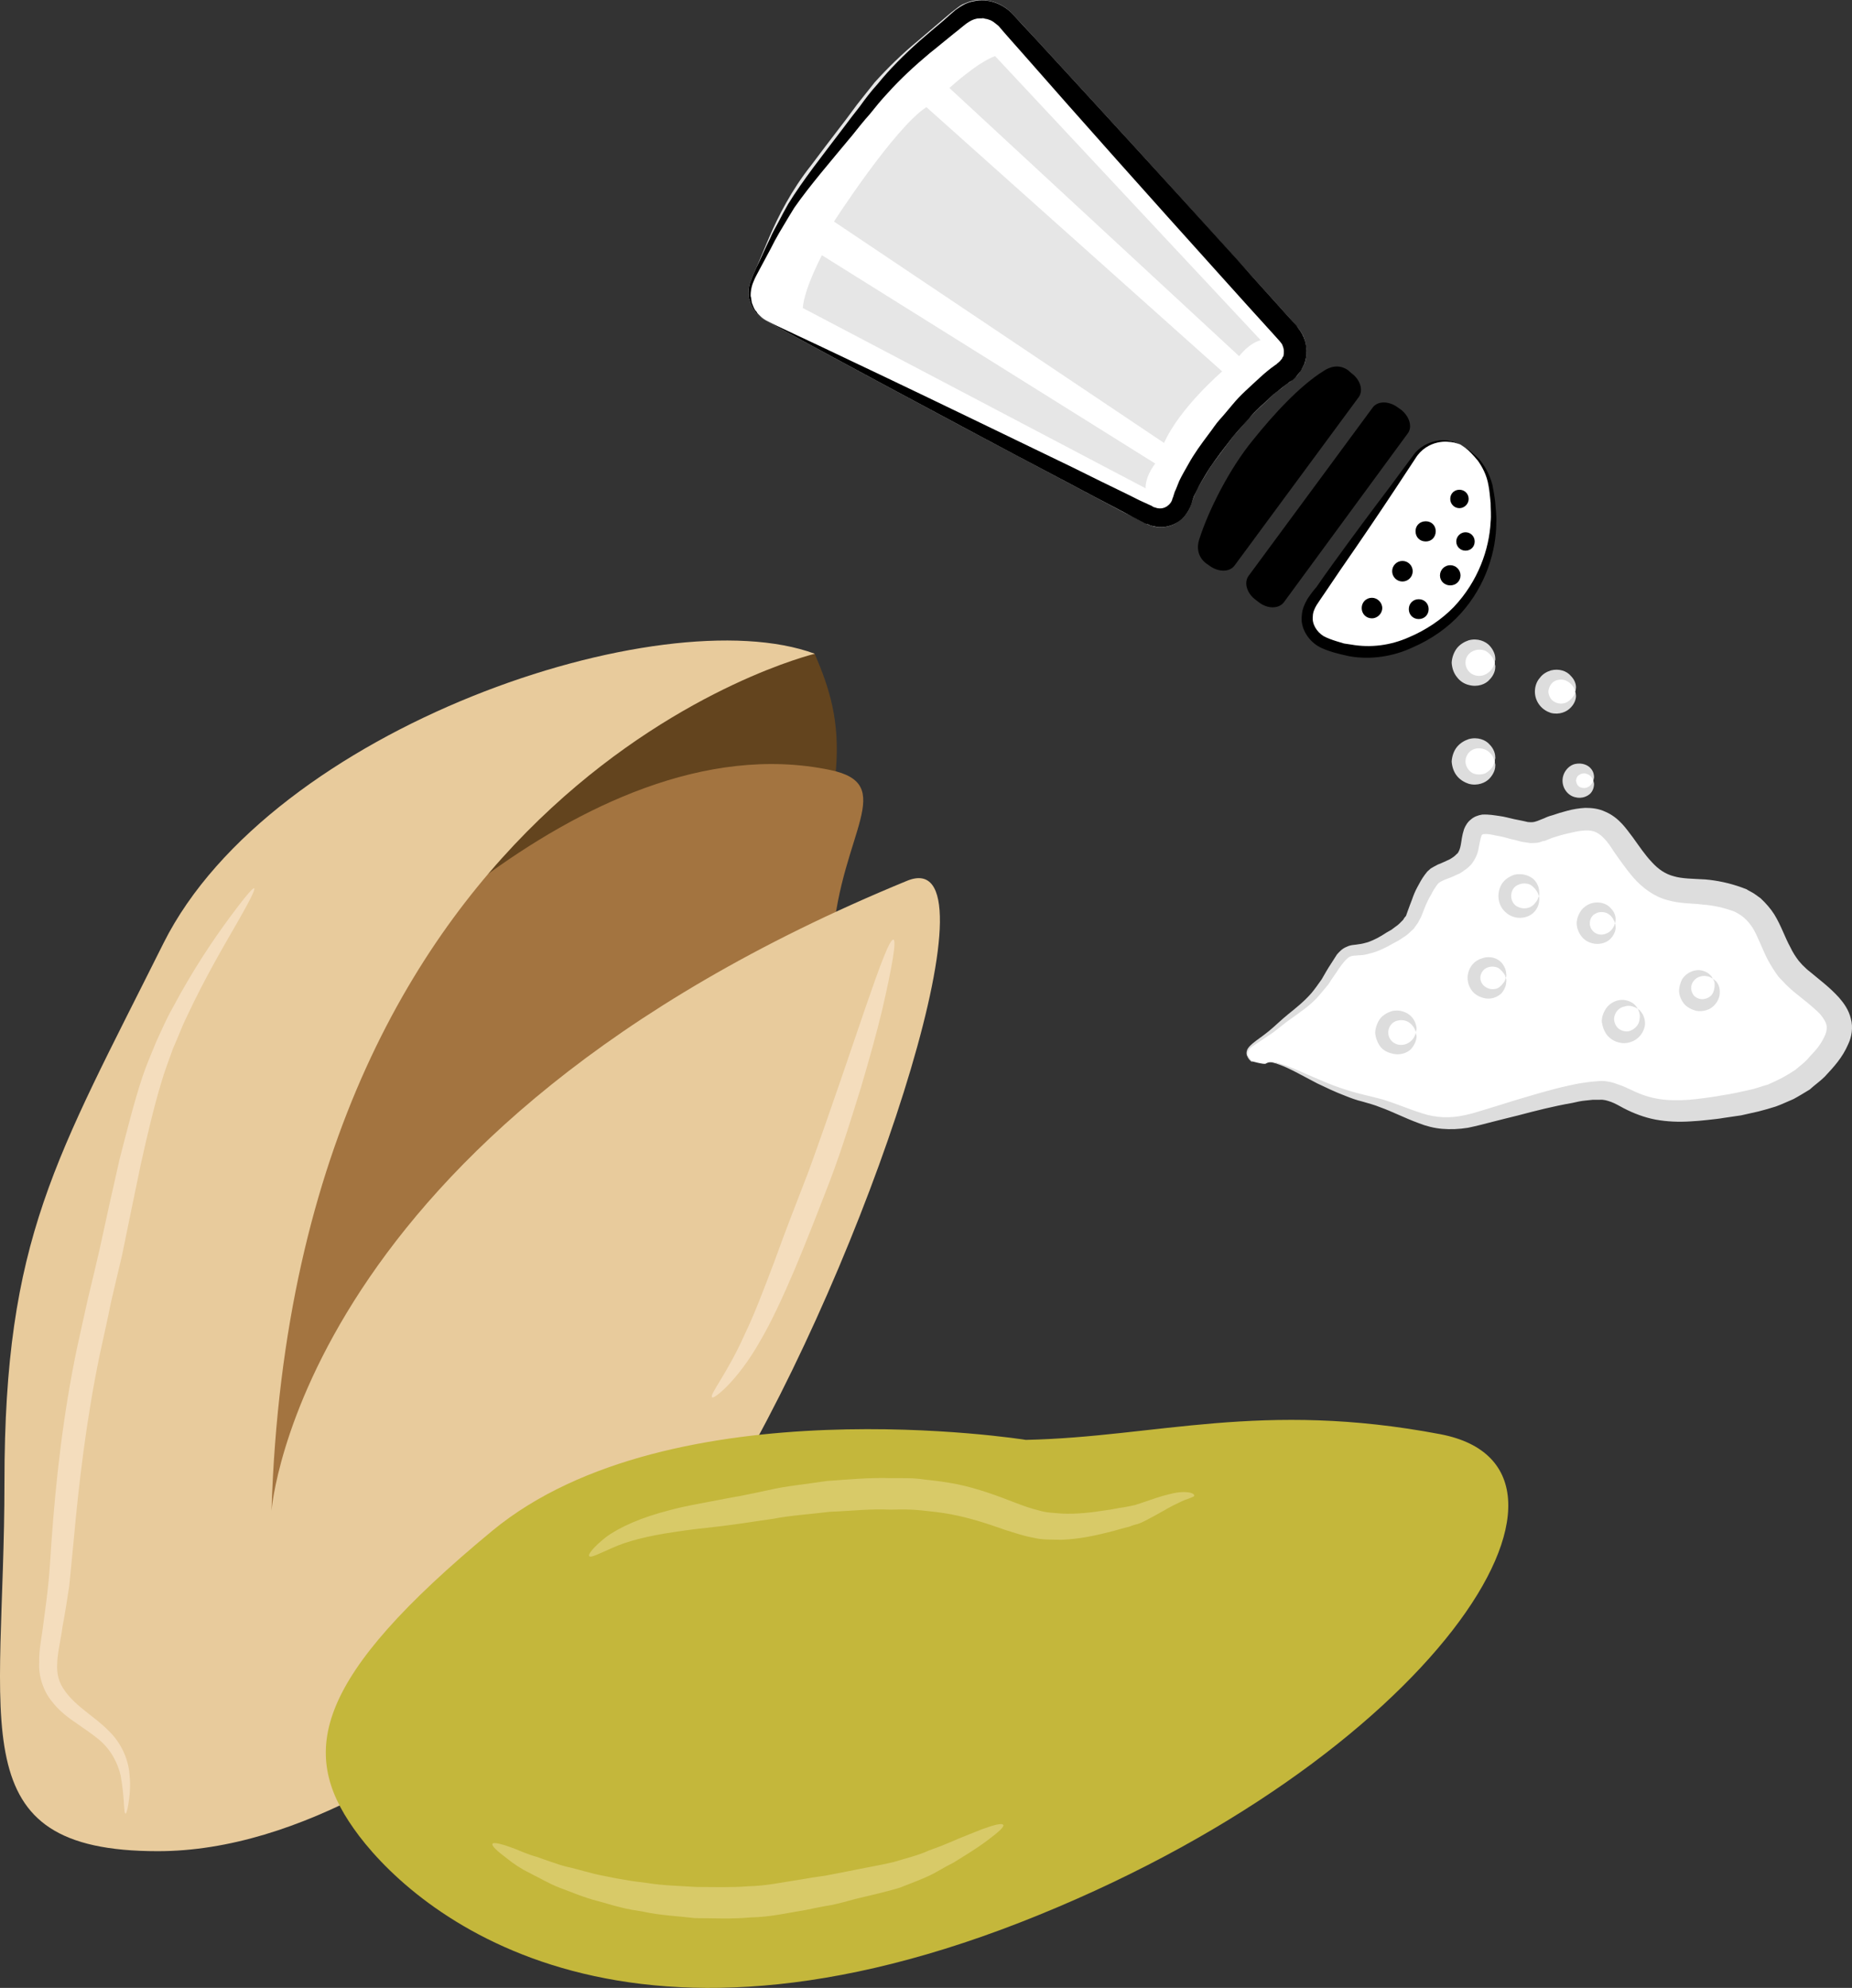
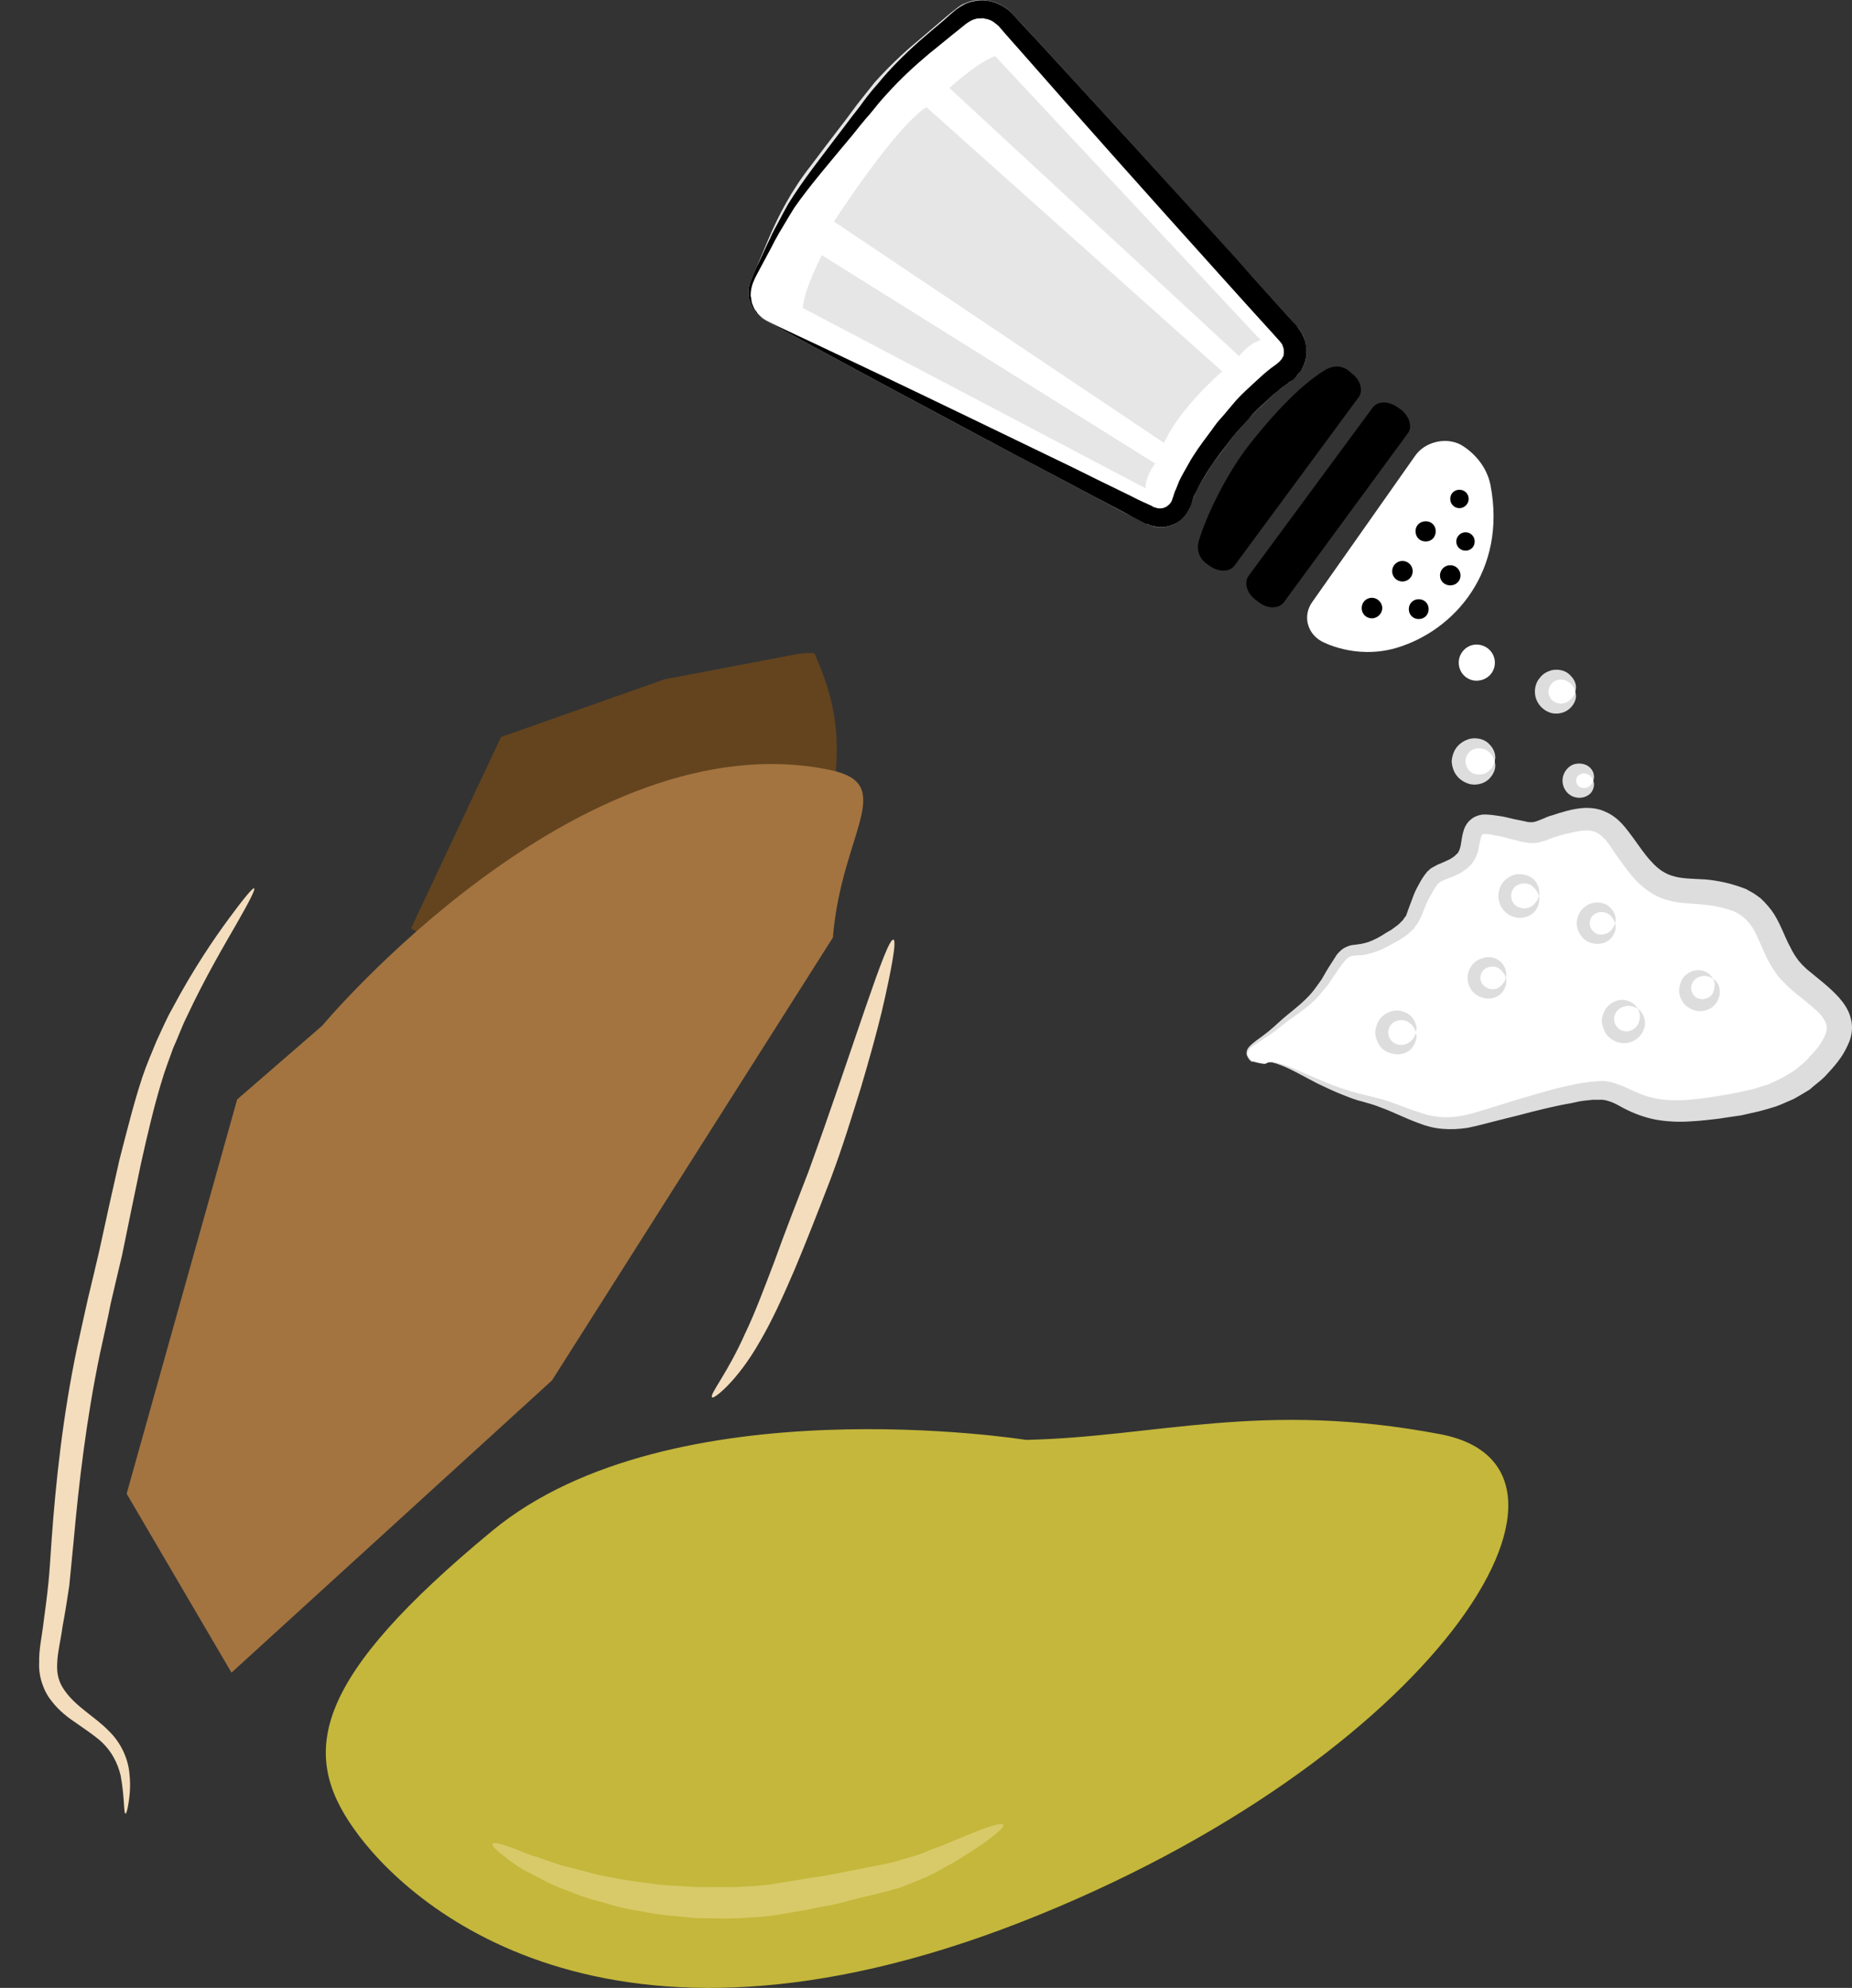
<svg xmlns="http://www.w3.org/2000/svg" id="svg104" viewBox="0 0 5228.865 5611.362" style="clip-rule:evenodd;fill-rule:evenodd;image-rendering:optimizeQuality;shape-rendering:geometricPrecision;text-rendering:geometricPrecision" version="1.1" height="56.114mm" width="52.289mm" xml:space="preserve">
  <rect x="0" y="0" width="5228.865" height="5611.362" fill="#333333" stroke="none" />
  <defs id="defs4">
    <style id="style2" type="text/css">
   
    .fil2 {fill:black;fill-rule:nonzero}
    .fil4 {fill:#63441E;fill-rule:nonzero}
    .fil5 {fill:#A37440;fill-rule:nonzero}
    .fil7 {fill:#C4B73B;fill-rule:nonzero}
    .fil8 {fill:#D8CA68;fill-rule:nonzero}
    .fil1 {fill:#DDDDDD;fill-rule:nonzero}
    .fil3 {fill:#E6E6E6;fill-rule:nonzero}
    .fil6 {fill:#E8CB9C;fill-rule:nonzero}
    .fil9 {fill:#F4DDBD;fill-rule:nonzero}
    .fil0 {fill:white;fill-rule:nonzero}
   
  </style>
  </defs>
  <g transform="translate(-8036.433,-11665.584)" id="Vrstva_x0020_1">
    <path style="fill:#ffffff;fill-rule:nonzero" id="path7" d="m 11610,14668 c 33,-24 145,66 279,99 136,32 175,96 317,57 141,-38 284,-84 354,-81 71,4 98,75 271,56 173,-20 276,-45 360,-148 83,-103 22,-142 -72,-219 -96,-77 -70,-192 -185,-231 -116,-39 -180,6 -257,-77 -78,-84 -84,-167 -200,-141 -115,25 -83,45 -160,25 -78,-19 -109,-25 -122,6 -13,33 0,72 -51,97 -52,26 -58,13 -91,77 -32,64 -12,84 -109,135 -96,51 -90,-12 -148,84 -57,96 -93,102 -151,154 -58,51 -114,62 -75,100 0,0 35,10 40,7 z" class="fil0" />
    <path style="fill:#dddddd;fill-rule:nonzero" id="path9" d="m 11610,14668 c -1,-1 -1,0 -6,0 -5,0 -14,-1 -31,-5 -1,0 -2,0 -4,-1 -1,-1 -2,-2 -3,-3 -3,-3 -6,-7 -8,-12 -3,-5 -3,-12 0,-19 3,-6 9,-12 15,-17 13,-11 29,-21 46,-35 16,-13 34,-31 55,-48 21,-17 44,-35 65,-59 10,-12 19,-25 29,-39 8,-14 17,-30 27,-45 5,-8 10,-16 16,-25 7,-8 15,-17 28,-22 12,-6 24,-5 33,-7 9,-1 17,-3 27,-6 17,-6 34,-15 52,-27 l 14,-8 12,-9 c 8,-5 15,-13 21,-19 2,-4 5,-8 8,-11 l 5,-14 c 4,-11 8,-22 12,-32 4,-12 9,-24 15,-35 6,-11 12,-23 21,-35 l 7,-9 10,-9 c 7,-4 14,-8 20,-11 13,-5 23,-10 34,-15 5,-3 8,-5 12,-8 4,-3 6,-6 10,-9 4,-6 7,-13 9,-25 2,-11 3,-25 9,-43 4,-10 10,-20 19,-27 9,-8 20,-12 32,-14 20,-1 34,2 49,4 15,2 28,6 42,9 l 20,4 c 6,1 13,3 18,4 13,1 15,1 27,-3 l 20,-8 c 6,-3 14,-6 22,-8 14,-5 28,-9 43,-13 15,-4 32,-7 50,-8 19,0 38,2 57,11 19,8 35,21 47,34 12,13 21,26 31,39 18,25 34,49 53,69 19,21 39,34 62,40 23,7 54,7 89,9 34,3 68,10 104,23 l 13,5 c 4,3 9,5 14,8 8,4 16,11 25,17 15,14 29,30 39,46 20,33 30,65 45,92 7,15 15,27 24,39 5,5 9,11 15,16 5,5 9,9 17,15 26,22 55,43 82,73 13,15 27,34 33,59 7,25 2,52 -7,71 -17,40 -42,66 -67,93 -13,13 -28,23 -42,36 -15,9 -31,19 -46,27 -17,7 -33,15 -50,21 -16,5 -33,10 -49,14 -16,4 -33,7 -49,11 -16,2 -32,5 -48,7 -16,3 -31,4 -47,6 -16,2 -32,3 -48,4 -32,2 -65,1 -98,-5 -32,-6 -63,-18 -90,-32 -13,-7 -25,-14 -36,-18 -12,-4 -20,-7 -33,-6 h -19 l -19,2 c -13,1 -26,4 -39,7 -52,9 -103,22 -152,35 -25,6 -48,12 -72,18 -23,6 -46,12 -70,17 -25,4 -49,5 -73,3 -23,-2 -46,-8 -66,-16 -41,-15 -75,-33 -109,-45 -17,-7 -33,-11 -50,-16 -17,-4 -33,-10 -48,-16 -29,-11 -56,-24 -79,-35 -46,-24 -81,-44 -107,-53 -13,-5 -22,-7 -29,-7 -7,1 -10,4 -10,4 0,0 2,-3 9,-4 8,-1 18,0 31,4 27,7 63,25 111,45 23,10 50,21 80,30 15,5 31,9 47,13 16,4 34,8 52,13 36,11 73,27 111,39 39,13 80,15 123,5 20,-4 43,-12 67,-19 23,-7 46,-14 71,-22 48,-14 98,-30 153,-42 14,-3 27,-6 42,-8 l 22,-3 24,-2 c 15,-1 35,3 50,9 16,5 30,12 43,18 25,12 49,20 76,24 26,4 54,4 83,2 14,-1 29,-3 44,-5 15,-2 31,-4 46,-7 15,-2 30,-5 45,-8 15,-3 30,-7 45,-10 15,-4 28,-9 43,-13 14,-6 26,-12 40,-19 13,-7 26,-15 38,-23 11,-10 23,-18 33,-29 10,-12 21,-22 30,-34 10,-13 16,-25 21,-36 4,-11 5,-20 3,-28 -2,-8 -8,-18 -17,-29 -20,-21 -48,-42 -75,-64 -6,-5 -15,-13 -22,-20 -7,-7 -14,-15 -21,-22 -12,-16 -23,-34 -32,-51 -16,-32 -27,-64 -41,-87 -15,-23 -32,-38 -56,-48 -26,-9 -55,-16 -85,-18 -30,-4 -63,-2 -101,-13 -37,-10 -70,-35 -93,-61 -22,-25 -41,-53 -58,-77 -8,-13 -16,-24 -24,-33 -9,-10 -17,-16 -25,-20 -16,-8 -40,-6 -66,0 -13,3 -27,6 -40,10 -6,2 -13,4 -19,6 l -20,8 -6,1 -8,3 c -4,1 -9,2 -15,2 -5,0 -11,1 -15,0 l -13,-2 c -9,-1 -15,-3 -22,-5 l -21,-5 c -13,-4 -26,-7 -39,-9 -12,-3 -25,-5 -32,-4 -3,0 -7,1 -8,5 -3,8 -5,20 -8,35 -2,14 -9,31 -21,46 -6,6 -12,12 -19,16 -6,5 -14,10 -20,12 -12,6 -25,11 -36,15 -10,5 -15,6 -21,14 -5,7 -12,17 -17,28 -6,9 -10,19 -15,29 -4,11 -9,22 -13,33 l -9,17 -12,17 c -10,9 -19,19 -29,24 -5,4 -10,7 -15,10 l -15,8 c -19,11 -39,21 -61,27 -11,3 -22,6 -33,6 -11,1 -20,1 -25,3 -11,4 -23,20 -33,34 -10,16 -21,30 -30,45 -11,13 -22,27 -33,39 -23,24 -49,41 -71,57 -22,15 -40,32 -58,44 -19,13 -35,23 -48,32 -14,8 -21,21 -17,30 3,5 5,8 7,11 1,2 2,3 3,4 1,1 3,1 3,2 17,4 26,5 31,5 5,0 5,-1 6,0 z" class="fil1" />
    <path style="fill:#ffffff;fill-rule:nonzero" id="path11" d="m 12257,13536 c 0,29 -23,51 -52,51 -27,0 -50,-22 -50,-51 0,-28 23,-51 50,-51 29,0 52,23 52,51 z" class="fil0" />
-     <path style="fill:#dddddd;fill-rule:nonzero" id="path13" d="m 12257,13536 c 0,0 -1,-1 -1,-3 -2,-2 -2,-5 -4,-8 -3,-7 -11,-16 -21,-22 -11,-5 -26,-5 -37,1 -12,6 -20,18 -20,32 0,14 8,27 20,33 11,6 26,6 37,0 10,-5 18,-14 21,-21 2,-3 2,-7 4,-8 0,-3 1,-4 1,-4 0,0 0,1 0,4 0,2 2,5 1,10 0,8 -4,22 -16,34 -11,13 -34,22 -59,15 -12,-3 -24,-10 -33,-22 -9,-11 -14,-25 -15,-41 1,-15 6,-29 15,-41 9,-11 21,-18 33,-22 25,-7 48,3 59,15 12,13 16,27 16,35 1,5 -1,8 -1,10 0,2 0,3 0,3 z" class="fil1" />
+     <path style="fill:#dddddd;fill-rule:nonzero" id="path13" d="m 12257,13536 z" class="fil1" />
    <path style="fill:#ffffff;fill-rule:nonzero" id="path15" d="m 12484,13618 c 0,26 -21,48 -48,48 -26,0 -47,-22 -47,-48 0,-26 21,-48 47,-48 27,0 48,22 48,48 z" class="fil0" />
    <path style="fill:#dddddd;fill-rule:nonzero" id="path17" d="m 12484,13618 c 0,0 0,-1 -1,-3 -1,-2 -2,-5 -3,-8 -4,-7 -11,-15 -20,-19 -10,-6 -24,-5 -34,0 -11,6 -17,18 -18,30 1,12 7,24 18,29 10,6 24,6 34,1 9,-5 16,-13 20,-19 1,-3 2,-6 3,-8 1,-2 1,-3 1,-3 0,0 0,1 1,3 0,2 1,5 1,9 0,8 -3,21 -15,33 -11,12 -32,21 -56,15 -12,-4 -23,-11 -31,-21 -9,-11 -14,-25 -14,-39 0,-15 5,-29 14,-39 8,-11 19,-17 31,-21 24,-6 45,2 56,15 12,12 15,24 15,33 0,4 -1,7 -1,9 -1,2 -1,3 -1,3 z" class="fil1" />
    <path style="fill:#ffffff;fill-rule:nonzero" id="path19" d="m 12381,14195 c 0,26 -21,48 -48,48 -27,0 -48,-22 -48,-48 0,-27 21,-49 48,-49 27,0 48,22 48,49 z" class="fil0" />
    <path style="fill:#dddddd;fill-rule:nonzero" id="path21" d="m 12381,14195 c 0,0 0,-1 -1,-3 -1,-3 -1,-5 -3,-8 -4,-7 -10,-15 -20,-21 -11,-5 -24,-5 -36,1 -11,5 -18,17 -18,31 0,12 7,25 18,30 12,6 25,6 36,1 10,-5 16,-14 20,-20 2,-4 2,-7 3,-8 1,-2 1,-3 1,-3 0,0 1,1 1,3 0,2 1,5 0,9 0,8 -3,21 -14,33 -11,12 -33,21 -57,14 -11,-3 -22,-10 -31,-21 -8,-10 -13,-24 -13,-38 0,-15 5,-29 13,-39 9,-11 20,-17 31,-21 24,-6 46,3 57,14 11,12 14,25 14,33 1,4 0,7 0,10 0,2 -1,3 -1,3 z" class="fil1" />
-     <path style="fill:#ffffff;fill-rule:nonzero" id="path23" d="m 12596,14272 c 0,24 -20,45 -45,45 -24,0 -45,-21 -45,-45 0,-25 21,-45 45,-45 25,0 45,20 45,45 z" class="fil0" />
    <path style="fill:#dddddd;fill-rule:nonzero" id="path25" d="m 12596,14272 c 0,0 0,-1 -1,-3 0,-2 -1,-4 -3,-7 -3,-7 -9,-14 -19,-19 -10,-4 -22,-4 -31,1 -11,5 -17,16 -17,28 0,11 6,22 17,28 9,5 21,5 31,0 10,-4 16,-12 19,-18 2,-3 3,-6 3,-8 1,-1 1,-2 1,-2 0,0 0,1 1,2 0,3 1,6 1,10 0,7 -3,19 -14,31 -10,11 -31,19 -53,13 -11,-3 -22,-9 -30,-20 -7,-9 -13,-23 -13,-36 0,-14 6,-27 13,-37 8,-10 19,-17 30,-20 22,-6 43,2 53,14 11,11 14,23 14,31 0,4 -1,7 -1,9 -1,2 -1,3 -1,3 z" class="fil1" />
    <path style="fill:#ffffff;fill-rule:nonzero" id="path27" d="m 12257,13815 c 0,28 -23,51 -52,51 -27,0 -50,-23 -50,-51 0,-28 23,-51 50,-51 29,0 52,23 52,51 z" class="fil0" />
    <path style="fill:#dddddd;fill-rule:nonzero" id="path29" d="m 12257,13815 c 0,0 -1,-2 -1,-3 -2,-3 -2,-5 -4,-9 -3,-7 -11,-16 -21,-21 -11,-5 -26,-6 -37,0 -12,6 -20,19 -20,33 0,13 8,26 20,33 11,5 26,5 37,0 10,-6 18,-14 21,-21 2,-4 2,-7 4,-9 0,-2 1,-3 1,-3 0,0 0,1 0,3 0,2 2,6 1,10 0,9 -4,22 -16,35 -11,12 -34,22 -59,15 -12,-4 -24,-11 -33,-22 -9,-11 -14,-26 -15,-41 1,-15 6,-30 15,-41 9,-11 21,-18 33,-22 25,-7 48,2 59,15 12,12 16,26 16,35 1,4 -1,7 -1,10 0,1 0,3 0,3 z" class="fil1" />
    <path style="fill:#ffffff;fill-rule:nonzero" id="path31" d="m 12535,13869 c 0,19 -15,34 -34,34 -18,0 -34,-15 -34,-34 0,-19 16,-34 34,-34 19,0 34,15 34,34 z" class="fil0" />
    <path style="fill:#dddddd;fill-rule:nonzero" id="path33" d="m 12535,13869 c 0,1 -4,-15 -19,-19 -7,-3 -15,-1 -21,3 -6,3 -8,10 -9,16 1,6 3,13 9,17 6,4 14,5 21,3 15,-5 19,-21 19,-20 0,0 1,3 2,9 0,6 -1,16 -9,26 -8,9 -25,17 -44,12 -19,-4 -36,-23 -36,-47 0,-23 17,-43 36,-47 19,-4 36,3 44,13 8,9 9,19 9,25 -1,6 -2,9 -2,9 z" class="fil1" />
    <path style="fill:#ffffff;fill-rule:nonzero" id="path35" d="m 12034,14580 c 0,27 -22,48 -48,48 -27,0 -48,-21 -48,-48 0,-27 21,-48 48,-48 26,0 48,21 48,48 z" class="fil0" />
    <path style="fill:#dddddd;fill-rule:nonzero" id="path37" d="m 12034,14580 c 0,0 0,-1 -1,-3 -1,-2 -1,-5 -3,-8 -3,-6 -10,-15 -20,-20 -10,-5 -24,-5 -35,0 -12,6 -19,18 -19,31 0,13 7,25 19,31 11,6 25,5 35,0 10,-5 17,-13 20,-20 2,-3 2,-6 3,-8 1,-2 1,-3 1,-3 0,0 0,1 0,3 1,2 2,6 2,10 -1,8 -4,20 -15,33 -11,12 -33,20 -56,13 -12,-3 -24,-9 -32,-20 -8,-11 -13,-25 -14,-39 1,-14 6,-28 14,-39 8,-10 20,-17 32,-21 23,-6 45,3 56,15 11,11 14,25 15,33 0,4 -1,7 -2,9 0,2 0,3 0,3 z" class="fil1" />
    <path style="fill:#ffffff;fill-rule:nonzero" id="path39" d="m 12288,14426 c 0,25 -20,45 -45,45 -25,0 -45,-20 -45,-45 0,-25 20,-45 45,-45 25,0 45,20 45,45 z" class="fil0" />
    <path style="fill:#dddddd;fill-rule:nonzero" id="path41" d="m 12288,14426 c 0,0 -1,-1 -1,-3 -1,-2 -1,-4 -3,-7 -4,-6 -10,-14 -19,-19 -10,-4 -22,-4 -32,1 -10,5 -17,16 -17,28 0,11 7,22 17,27 10,6 22,6 32,2 9,-5 15,-13 19,-19 2,-3 2,-6 3,-7 0,-2 1,-3 1,-3 0,0 0,1 1,3 0,2 1,5 0,9 0,7 -3,19 -13,31 -11,11 -31,20 -53,13 -11,-3 -22,-9 -30,-19 -8,-10 -13,-23 -13,-37 0,-14 5,-27 13,-37 8,-10 19,-16 30,-19 22,-7 42,1 53,13 10,12 13,24 13,31 1,4 0,7 0,9 -1,2 -1,3 -1,3 z" class="fil1" />
    <path style="fill:#ffffff;fill-rule:nonzero" id="path43" d="m 12661,14513 c 17,20 16,51 -5,68 -19,18 -50,16 -68,-4 -17,-20 -15,-50 5,-68 20,-17 50,-16 68,4 z" class="fil0" />
    <path style="fill:#dddddd;fill-rule:nonzero" id="path45" d="m 12661,14513 c 0,0 -1,0 -3,-1 -2,-1 -4,-3 -8,-4 -7,-3 -17,-5 -28,-1 -11,2 -22,11 -26,23 -5,11 -2,25 6,35 9,10 23,14 35,11 12,-4 22,-13 26,-23 4,-11 4,-22 2,-28 -1,-5 -3,-7 -3,-9 -1,-2 -1,-3 -1,-3 0,0 1,1 2,2 2,1 4,3 7,7 5,6 11,18 11,34 -1,16 -11,37 -33,48 -11,5 -24,8 -37,5 -13,-2 -26,-9 -36,-20 -9,-11 -14,-25 -16,-38 -1,-13 4,-26 10,-36 13,-21 35,-28 51,-27 17,2 28,9 33,15 3,3 5,6 6,8 1,1 2,2 2,2 z" class="fil1" />
    <path style="fill:#ffffff;fill-rule:nonzero" id="path47" d="m 12873,14428 c 16,19 15,47 -4,64 -18,16 -47,15 -63,-4 -17,-19 -15,-47 4,-63 18,-17 46,-15 63,3 z" class="fil0" />
    <path style="fill:#dddddd;fill-rule:nonzero" id="path49" d="m 12873,14428 c 0,0 -1,-1 -3,-1 -2,-1 -4,-3 -7,-4 -6,-2 -16,-4 -26,-1 -11,3 -20,11 -24,22 -4,11 -1,23 6,32 8,8 20,12 31,9 11,-2 21,-10 24,-20 4,-10 4,-20 3,-27 -1,-3 -2,-5 -3,-7 -1,-2 -1,-3 -1,-3 0,0 1,1 2,2 2,2 4,3 7,6 5,6 11,17 10,32 0,15 -10,36 -30,46 -11,5 -23,7 -36,5 -12,-3 -25,-9 -34,-19 -9,-11 -14,-23 -15,-36 0,-13 4,-25 9,-35 13,-19 34,-26 49,-25 16,2 26,9 31,15 3,2 4,5 5,7 2,1 2,2 2,2 z" class="fil1" />
    <path style="fill:#ffffff;fill-rule:nonzero" id="path51" d="m 12159,12920 c -42,-21 -100,-7 -127,32 l -290,412 c -28,38 -16,89 26,112 0,0 93,52 209,19 168,-49 313,-220 268,-458 -15,-81 -86,-117 -86,-117 z" class="fil0" />
-     <path style="fill:#000000;fill-rule:nonzero" id="path53" d="m 12159,12920 c 0,0 6,3 15,9 10,6 23,17 39,33 14,17 29,41 37,72 3,15 6,32 8,49 1,18 4,37 3,57 0,79 -28,177 -100,257 -36,40 -83,73 -136,96 -53,25 -117,36 -179,25 -7,-2 -15,-3 -22,-5 l -23,-6 c -15,-5 -29,-9 -44,-18 -29,-18 -50,-53 -45,-87 1,-17 8,-32 16,-46 8,-12 16,-23 25,-33 15,-22 31,-44 46,-65 60,-83 116,-158 163,-220 23,-31 44,-60 63,-85 18,-27 46,-39 68,-43 22,-5 39,1 50,3 11,5 16,7 16,7 0,0 -6,-2 -16,-5 -12,-2 -28,-5 -49,0 -21,5 -45,18 -61,44 -17,26 -37,56 -58,88 -43,65 -95,142 -154,227 -14,21 -29,43 -44,65 -8,12 -16,23 -23,34 -6,10 -11,21 -11,32 -3,22 11,44 30,56 11,6 25,11 38,15 l 20,6 c 6,1 13,2 20,3 56,10 112,2 162,-20 50,-21 94,-51 128,-86 69,-73 100,-163 104,-240 2,-19 0,-37 0,-54 -2,-18 -3,-34 -6,-49 -5,-30 -18,-53 -30,-70 -14,-17 -26,-29 -35,-36 -10,-7 -15,-10 -15,-10 z" class="fil2" />
    <path style="fill:#000000;fill-rule:nonzero" id="path55" d="m 11992,12822 c 24,19 33,49 19,67 l -350,477 c -14,18 -45,19 -70,0 l -9,-7 c -25,-18 -34,-48 -21,-67 l 351,-476 c 14,-19 45,-19 70,-1 z" class="fil2" />
    <path style="fill:#000000;fill-rule:nonzero" id="path57" d="m 11852,12719 c 25,18 34,48 21,67 l -351,476 c -14,19 -45,19 -70,1 l -10,-7 c -24,-18 -27,-45 -20,-67 27,-85 87,-202 151,-280 60,-75 133,-154 200,-196 19,-13 45,-20 70,-2 z" class="fil2" />
    <path style="fill:#000000;fill-rule:nonzero" id="path59" d="m 12183,13074 c 0,14 -12,26 -26,26 -15,0 -26,-12 -26,-26 0,-15 11,-26 26,-26 14,0 26,11 26,26 z" class="fil2" />
    <path style="fill:#000000;fill-rule:nonzero" id="path61" d="m 12200,13194 c 0,15 -11,26 -26,26 -14,0 -26,-11 -26,-26 0,-14 12,-26 26,-26 15,0 26,12 26,26 z" class="fil2" />
    <path style="fill:#000000;fill-rule:nonzero" id="path63" d="m 12160,13290 c 0,16 -13,28 -29,28 -16,0 -29,-12 -29,-28 0,-16 13,-29 29,-29 16,0 29,13 29,29 z" class="fil2" />
    <path style="fill:#000000;fill-rule:nonzero" id="path65" d="m 12090,13165 c 0,17 -12,29 -28,29 -17,0 -29,-12 -29,-29 0,-16 12,-28 29,-28 16,0 28,12 28,28 z" class="fil2" />
    <path style="fill:#000000;fill-rule:nonzero" id="path67" d="m 12070,13385 c 0,16 -12,28 -28,28 -16,0 -28,-12 -28,-28 0,-16 12,-28 28,-28 16,0 28,12 28,28 z" class="fil2" />
    <path style="fill:#000000;fill-rule:nonzero" id="path69" d="m 11939,13382 c 0,16 -14,29 -29,29 -17,0 -29,-13 -29,-29 0,-16 12,-29 29,-29 15,0 29,13 29,29 z" class="fil2" />
    <path style="fill:#000000;fill-rule:nonzero" id="path71" d="m 12025,13278 c 0,16 -13,29 -29,29 -16,0 -29,-13 -29,-29 0,-16 13,-29 29,-29 16,0 29,13 29,29 z" class="fil2" />
    <path style="fill:#ffffff;fill-rule:nonzero" id="path73" d="m 10201,12571 c -43,-21 -61,-74 -39,-117 l 61,-133 c 21,-43 59,-112 89,-149 l 191,-240 c 29,-38 87,-91 123,-122 l 122,-99 c 37,-31 94,-26 126,9 l 799,887 c 32,35 26,86 -14,112 0,0 -73,47 -161,155 -106,131 -122,200 -122,200 -11,46 -55,66 -97,45 z" class="fil0" />
    <path style="fill:#e6e6e6;fill-rule:nonzero" id="path75" d="m 10201,12572 c 0,0 220,102 575,273 88,43 185,90 289,141 53,25 106,51 161,78 14,7 29,14 42,21 l 21,10 c 4,1 6,2 8,3 3,1 6,2 8,2 10,2 19,0 26,-5 7,-5 14,-13 17,-24 9,-34 26,-66 44,-95 16,-31 38,-58 58,-87 10,-14 20,-28 32,-41 11,-14 23,-27 35,-41 11,-13 23,-27 37,-39 13,-13 26,-25 40,-38 l 21,-17 c 7,-6 15,-13 23,-18 l 3,-3 c 1,0 1,0 2,-1 l 3,-3 c 3,-1 4,-3 6,-5 3,-4 5,-9 8,-13 3,-9 2,-20 -3,-29 0,-2 -2,-5 -4,-7 -2,-2 -2,-4 -6,-8 l -17,-20 c -50,-54 -99,-109 -150,-164 -201,-223 -391,-437 -563,-632 -22,-25 -42,-49 -63,-72 -15,-17 -39,-25 -62,-21 -5,1 -10,3 -16,6 -3,0 -4,2 -7,4 -2,1 -4,2 -7,4 -12,10 -24,19 -35,29 -24,18 -47,36 -70,54 -45,36 -86,72 -122,110 -17,18 -34,39 -50,59 -17,20 -33,39 -49,58 -31,38 -61,74 -89,108 -29,34 -52,66 -73,100 -42,65 -68,127 -93,176 -12,25 -25,46 -25,67 0,5 -1,10 1,14 1,5 1,10 2,14 3,8 6,16 10,22 3,2 4,5 6,8 2,2 4,4 6,6 2,2 4,4 5,5 2,2 4,3 5,4 7,4 10,7 10,7 0,0 -3,-3 -10,-6 -1,-1 -3,-2 -6,-4 -1,-1 -3,-3 -5,-5 -2,-2 -4,-4 -7,-6 -2,-2 -4,-5 -6,-8 -5,-5 -8,-14 -12,-22 -1,-4 -2,-9 -4,-13 -1,-6 0,-11 -1,-17 0,-10 1,-22 7,-34 4,-12 9,-23 15,-36 22,-50 45,-114 84,-183 19,-34 43,-71 70,-105 27,-36 55,-73 85,-112 15,-19 30,-40 45,-60 17,-21 32,-41 50,-63 37,-41 78,-81 123,-118 22,-19 45,-38 67,-57 12,-10 23,-20 35,-29 7,-5 15,-12 23,-16 10,-4 18,-8 28,-10 39,-8 81,4 110,34 22,23 44,47 66,71 176,191 369,402 570,625 51,56 100,111 149,165 l 18,21 c 3,3 8,9 11,14 4,5 7,11 10,16 10,23 12,52 4,77 -6,12 -11,23 -20,33 -4,5 -9,9 -14,13 l -7,6 -6,4 c -6,4 -12,9 -19,15 l -20,15 c -13,12 -25,24 -37,35 -13,11 -24,24 -36,36 -11,13 -22,25 -33,38 -12,12 -20,26 -31,39 -19,27 -41,52 -56,80 -18,28 -32,54 -41,82 -6,21 -20,41 -40,53 -19,13 -44,17 -65,12 -5,-1 -10,-3 -15,-5 -5,-2 -10,-4 -14,-6 l -21,-11 c -13,-7 -27,-14 -41,-21 -54,-29 -108,-57 -158,-84 -103,-54 -198,-105 -285,-151 -347,-185 -560,-302 -560,-302 z" class="fil3" />
    <path style="fill:#000000;fill-rule:nonzero" id="path77" d="m 10201,12572 c 0,0 220,102 574,273 89,43 186,90 290,140 52,26 105,52 161,79 14,7 27,14 41,20 l 22,10 c 3,3 5,3 8,4 2,0 5,2 7,2 10,2 19,0 27,-5 7,-5 14,-12 16,-23 2,-2 5,-18 9,-24 l 10,-25 6,-12 c 2,-4 4,-7 6,-11 l 13,-23 c 17,-31 37,-58 58,-86 11,-14 20,-29 32,-42 12,-13 23,-27 35,-41 22,-27 50,-51 77,-76 14,-13 27,-24 44,-36 2,-1 5,-3 5,-4 l 4,-3 c 1,-2 4,-3 5,-5 2,-3 4,-4 5,-6 1,-3 2,-5 4,-7 2,-9 2,-20 -2,-29 -1,-5 -5,-9 -9,-14 l -18,-20 c -49,-54 -99,-109 -149,-165 -201,-223 -391,-436 -562,-631 -22,-25 -43,-48 -64,-73 -9,-7 -17,-15 -28,-18 -3,-1 -5,-2 -8,-2 -3,-1 -5,-1 -8,-2 -6,1 -11,0 -17,1 -11,2 -20,7 -30,14 -12,9 -23,19 -35,28 -24,19 -46,38 -69,56 -43,36 -83,73 -118,112 -18,19 -35,40 -51,60 -17,19 -33,39 -48,58 -63,76 -121,143 -165,206 -10,16 -20,33 -29,48 -9,15 -18,30 -26,45 -15,30 -30,56 -43,81 -6,12 -13,23 -17,34 -5,11 -7,22 -8,32 0,5 -1,10 1,14 1,5 1,10 2,14 3,8 6,16 10,22 3,2 4,5 6,8 2,2 4,4 6,6 2,2 4,4 5,5 2,2 4,3 5,4 7,4 10,7 10,7 0,0 -3,-3 -10,-6 -1,-1 -3,-2 -6,-4 -1,-1 -3,-3 -5,-5 -2,-2 -4,-4 -7,-6 -2,-2 -4,-5 -6,-8 -5,-5 -8,-14 -12,-22 -1,-4 -2,-9 -4,-13 -1,-6 0,-11 -1,-16 0,-11 1,-23 7,-35 4,-12 9,-23 15,-36 12,-24 24,-53 39,-83 6,-15 15,-30 24,-47 8,-16 17,-32 27,-50 42,-68 97,-137 156,-215 15,-20 30,-40 46,-60 15,-21 31,-42 50,-63 34,-42 75,-83 119,-122 22,-19 44,-38 67,-57 11,-10 22,-20 34,-30 15,-11 32,-22 52,-25 38,-9 81,6 109,36 21,23 43,46 65,70 176,191 369,402 570,624 50,57 100,111 149,166 l 18,20 c 7,10 15,20 20,32 10,23 11,52 2,76 -3,6 -6,12 -9,18 -3,5 -8,10 -12,15 -3,5 -8,9 -13,13 l -8,5 -5,4 c -12,8 -26,21 -39,30 -25,24 -51,45 -72,71 -12,13 -23,26 -34,38 -11,12 -21,27 -31,39 -20,27 -40,52 -56,80 l -12,20 -6,11 -5,10 -10,20 c -3,8 -3,9 -7,22 -7,20 -21,41 -41,52 -20,12 -45,16 -65,10 -6,-1 -10,-2 -15,-5 -5,-1 -11,-3 -14,-5 l -21,-11 c -14,-7 -27,-15 -41,-22 -55,-29 -107,-56 -159,-84 -101,-53 -197,-104 -283,-150 -347,-185 -560,-302 -560,-302 z" class="fil2" />
    <path style="fill:#e6e6e6;fill-rule:nonzero" id="path79" d="m 11487,12714 c 0,0 -120,103 -164,202 l -932,-625 c 0,0 171,-265 261,-323 z" class="fil3" />
    <path style="fill:#e6e6e6;fill-rule:nonzero" id="path81" d="m 11596,12626 c 0,0 -28,4 -61,45 l -818,-757 c 0,0 78,-72 129,-90 z" class="fil3" />
    <path style="fill:#e6e6e6;fill-rule:nonzero" id="path83" d="m 11271,13044 c 0,0 -4,-28 27,-70 l -941,-588 c 0,0 -50,94 -54,149 z" class="fil3" />
  </g>
  <g transform="translate(-8036.433,-11665.584)" id="Vrstva_x0020_1_0">
    <path style="fill:#63441e;fill-rule:nonzero" id="path87" d="m 10292,13511 c 0,0 41,-6 45,1 82,192 121,365 -133,953 l -692,7 -315,-186 254,-540 462,-163 z" class="fil4" />
    <path style="fill:#a37440;fill-rule:nonzero" id="path89" d="m 8946,14561 c 0,0 726,-869 1434,-722 193,40 32,177 8,473 l -793,1250 -905,825 -296,-505 312,-1113 z" class="fil5" />
-     <path style="fill:#e8cb9c;fill-rule:nonzero" id="path91" d="m 8803,15930 c 0,0 79,-1073 1794,-1778 265,-109 -81,977 -465,1650 0,0 -849,1089 -1650,1089 -561,0 -433,-352 -433,-1041 0,-689 145,-913 449,-1522 305,-609 1406,-977 1839,-817 0,0 -1470,353 -1534,2419 z" class="fil6" />
    <path style="fill:#c4b73b;fill-rule:nonzero" id="path93" d="m 10933,15730 c 0,0 -1001,-160 -1506,256 -505,417 -545,625 -392,841 152,217 712,721 1882,265 1169,-457 1690,-1282 1186,-1378 -505,-96 -801,8 -1170,16 z" class="fil7" />
-     <path style="fill:#d8ca68;fill-rule:nonzero" id="path95" d="m 11408,15888 c -1,3 -7,4 -16,8 -11,3 -25,10 -45,20 -19,10 -42,24 -71,39 -8,4 -15,8 -26,12 -8,2 -16,4 -25,8 -18,4 -36,10 -56,15 -40,10 -84,20 -136,22 -26,-1 -52,1 -80,-6 -28,-5 -53,-14 -79,-22 -51,-18 -100,-34 -153,-44 -26,-5 -55,-8 -83,-11 -28,-3 -57,-3 -86,-2 -58,-3 -117,4 -173,6 -56,7 -110,10 -161,20 -26,4 -51,7 -75,11 -26,4 -51,7 -74,10 -47,5 -90,10 -128,16 -77,11 -137,27 -176,45 -39,17 -61,29 -65,23 -4,-4 11,-25 48,-54 38,-28 101,-56 181,-76 40,-11 83,-18 129,-27 22,-4 46,-9 70,-13 25,-5 50,-10 77,-16 51,-12 108,-17 166,-26 59,-4 119,-10 182,-8 32,0 63,-1 94,4 30,3 60,7 91,13 59,12 115,33 164,52 23,9 46,17 67,22 22,7 44,7 65,9 42,2 84,-3 122,-9 19,-2 38,-7 55,-9 9,-2 17,-3 25,-5 6,-1 13,-4 20,-6 30,-10 57,-20 79,-25 22,-6 41,-8 55,-6 13,1 20,7 18,10 z" class="fil8" />
    <path style="fill:#d8ca68;fill-rule:nonzero" id="path97" d="m 10869,16817 c 3,5 -13,20 -44,43 -16,12 -35,25 -59,40 -11,7 -24,15 -37,23 -14,7 -28,15 -44,24 -30,18 -68,31 -108,47 -39,12 -81,21 -126,32 -21,6 -44,12 -67,17 -25,4 -49,9 -73,14 -50,8 -100,20 -155,21 -55,5 -106,2 -157,2 -51,-6 -100,-8 -145,-18 -23,-4 -46,-7 -67,-13 -22,-5 -42,-12 -62,-17 -40,-10 -76,-26 -109,-38 -16,-6 -31,-14 -45,-21 -14,-8 -28,-14 -40,-21 -25,-12 -45,-26 -60,-38 -32,-24 -47,-38 -44,-44 3,-5 25,0 60,13 18,7 39,17 65,24 13,5 26,9 40,14 14,5 29,10 45,14 33,7 67,19 106,26 19,4 39,8 59,11 20,4 42,6 63,9 44,7 90,8 138,11 48,0 97,2 147,-2 50,-1 99,-12 147,-19 23,-4 47,-8 70,-11 23,-4 45,-9 67,-13 43,-9 86,-16 124,-25 36,-11 71,-19 101,-33 16,-6 31,-11 45,-17 14,-6 27,-11 40,-17 25,-10 47,-19 65,-26 36,-13 57,-18 60,-12 z" class="fil8" />
    <path style="fill:#f4ddbd;fill-rule:nonzero" id="path99" d="m 8391,16785 c -6,0 -2,-42 -14,-108 -8,-33 -25,-70 -60,-100 -18,-15 -40,-30 -63,-46 -24,-16 -51,-36 -72,-64 -23,-28 -37,-70 -35,-108 -1,-38 8,-75 12,-111 5,-36 10,-74 14,-113 4,-39 6,-79 9,-121 12,-167 32,-353 72,-544 10,-47 21,-94 31,-140 11,-46 22,-91 32,-135 19,-88 38,-174 57,-257 21,-81 40,-158 64,-231 12,-36 27,-70 40,-102 15,-32 28,-63 44,-91 60,-113 119,-199 161,-256 42,-57 67,-87 71,-85 4,3 -14,38 -49,99 -35,61 -88,150 -141,263 -14,28 -25,59 -39,90 -11,31 -24,64 -34,99 -21,70 -39,147 -57,228 -17,82 -35,168 -53,257 -11,45 -21,90 -32,136 -9,47 -20,93 -30,140 -39,187 -60,368 -75,534 -4,42 -8,83 -12,123 -6,40 -12,78 -19,115 -5,38 -14,72 -15,103 -2,32 5,56 22,79 32,45 85,73 122,111 40,38 57,86 60,123 4,37 0,65 -3,84 -3,19 -6,28 -8,28 z" class="fil9" />
    <path style="fill:#f4ddbd;fill-rule:nonzero" id="path101" d="m 10047,15610 c -9,-7 43,-67 93,-180 27,-56 53,-125 83,-204 28,-78 61,-163 96,-253 131,-361 220,-661 240,-655 9,2 -4,79 -33,203 -15,62 -35,134 -59,215 -25,80 -52,169 -86,259 -35,91 -69,178 -101,254 -33,77 -65,147 -98,203 -64,113 -131,164 -135,158 z" class="fil9" />
  </g>
</svg>